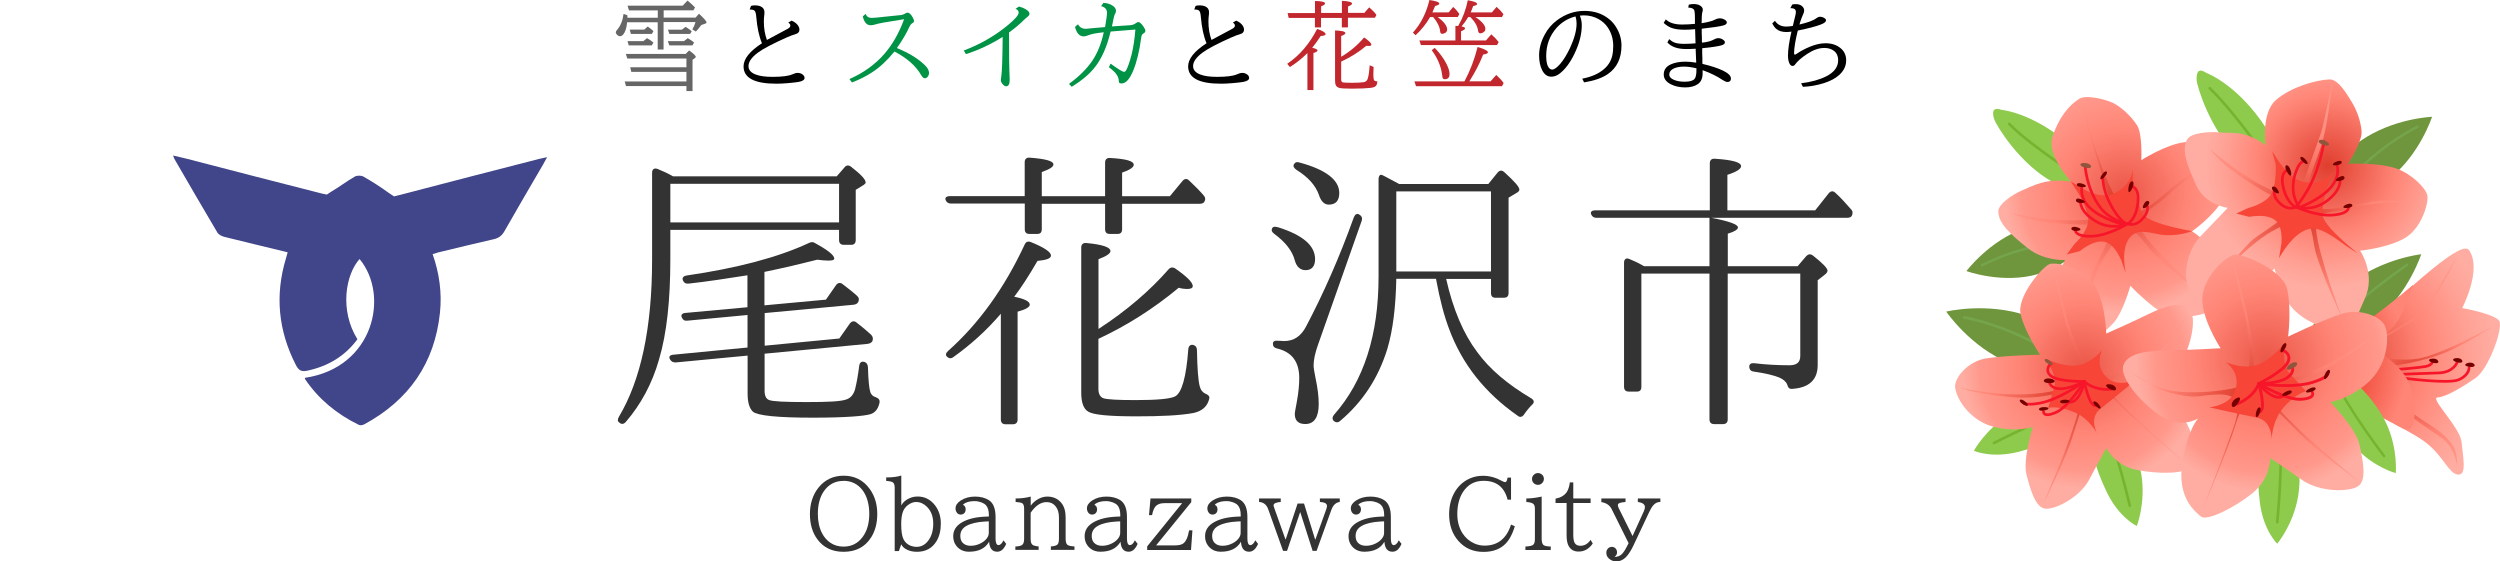
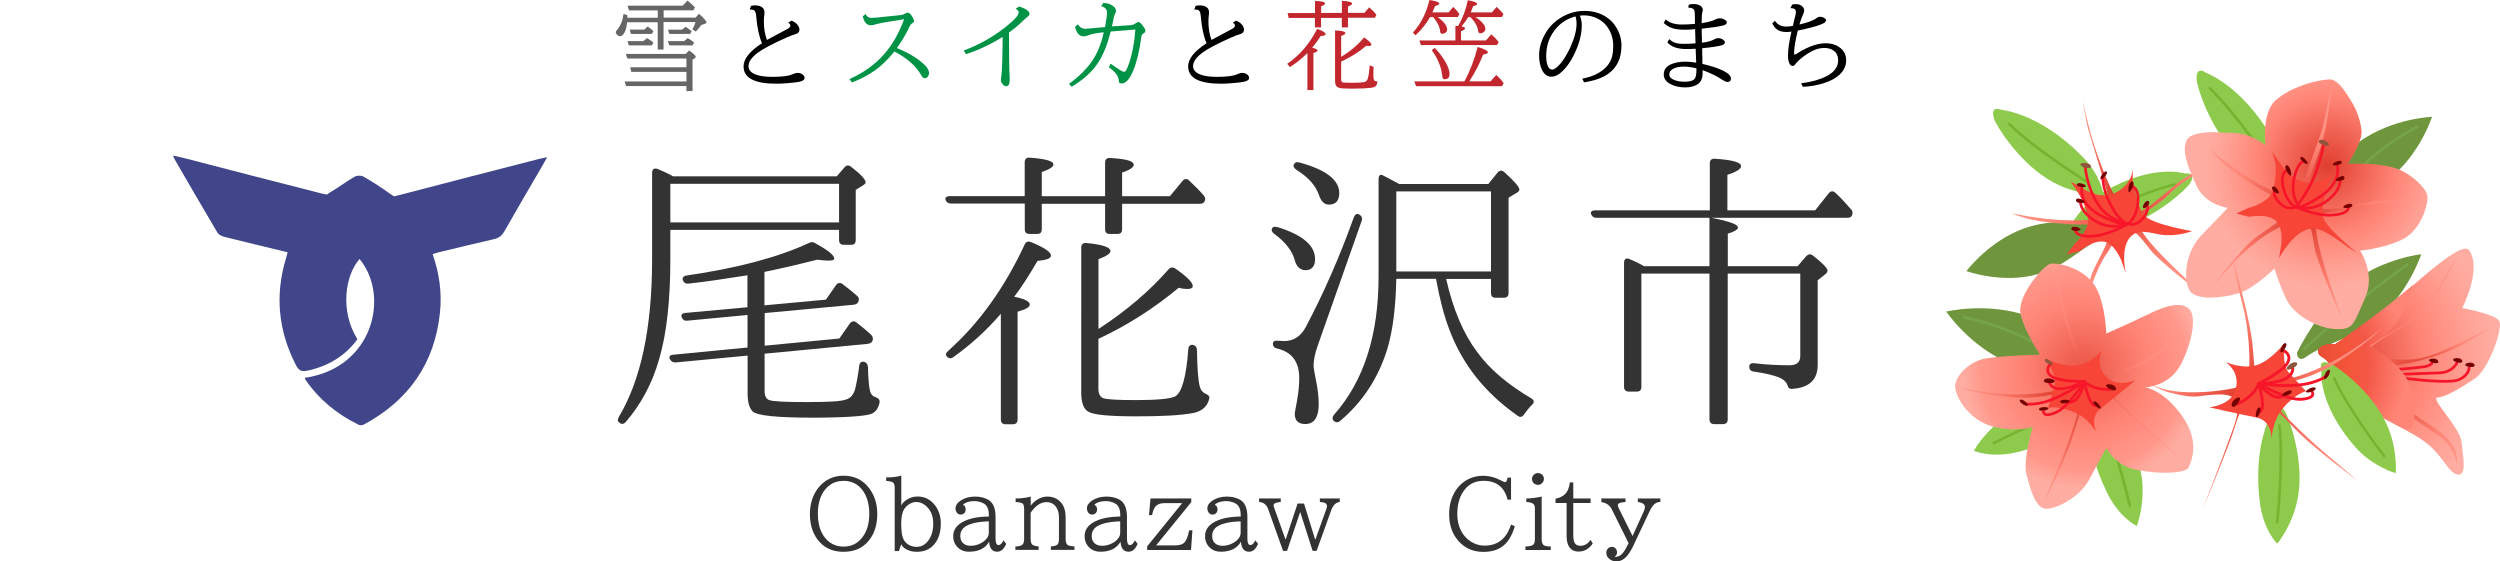
<svg xmlns="http://www.w3.org/2000/svg" xmlns:xlink="http://www.w3.org/1999/xlink" id="_レイヤー_1" width="302.87" height="68" viewBox="0 0 302.87 68">
  <defs>
    <style>.cls-1,.cls-2,.cls-3,.cls-4,.cls-5,.cls-6,.cls-7,.cls-8,.cls-9,.cls-10{fill:none;}.cls-2{stroke-width:.35px;}.cls-2,.cls-3,.cls-4,.cls-5,.cls-6,.cls-7,.cls-8,.cls-9,.cls-10{stroke-linecap:round;stroke-miterlimit:10;}.cls-2,.cls-3,.cls-8{stroke:#f71529;}.cls-11{clip-path:url(#clippath);}.cls-3{stroke-width:.33px;}.cls-12{fill:url(#_名称未設定グラデーション_4-2);}.cls-13{fill:#009245;}.cls-14{fill:#f74538;}.cls-15{fill:#8ecb4d;}.cls-16{fill:#666;}.cls-17{fill:#333;}.cls-18{fill:#8f563d;}.cls-19{fill:#c1272d;}.cls-20{fill:#404689;}.cls-21{fill:#70963d;}.cls-22{fill:#760000;}.cls-23{fill:url(#_名称未設定グラデーション_11-2);}.cls-24{fill:url(#_名称未設定グラデーション_11-3);}.cls-25{fill:url(#_名称未設定グラデーション_12-5);}.cls-26{fill:url(#_名称未設定グラデーション_12-4);}.cls-27{fill:url(#_名称未設定グラデーション_12-3);}.cls-28{fill:url(#_名称未設定グラデーション_12-2);}.cls-29{clip-path:url(#clippath-1);}.cls-30{clip-path:url(#clippath-4);}.cls-31{clip-path:url(#clippath-3);}.cls-32{clip-path:url(#clippath-2);}.cls-33{clip-path:url(#clippath-7);}.cls-34{clip-path:url(#clippath-8);}.cls-35{clip-path:url(#clippath-6);}.cls-36{clip-path:url(#clippath-5);}.cls-37{clip-path:url(#clippath-9);}.cls-38{clip-path:url(#clippath-10);}.cls-39{clip-path:url(#clippath-11);}.cls-40{fill:url(#_名称未設定グラデーション_12);}.cls-41{fill:url(#_名称未設定グラデーション_11);}.cls-4{stroke-width:.31px;}.cls-4,.cls-6,.cls-7,.cls-10{stroke:#74a44c;}.cls-5{stroke-width:.31px;}.cls-5,.cls-9{stroke:#76b430;}.cls-6{stroke-width:.3px;}.cls-7{stroke-width:.3px;}.cls-8,.cls-9,.cls-10{stroke-width:.33px;}.cls-42{fill:url(#_名称未設定グラデーション_4);}.cls-43{fill:url(#_名称未設定グラデーション_7);}.cls-44{fill:url(#_名称未設定グラデーション_2);}</style>
    <clipPath id="clippath">
      <path class="cls-1" d="M292.34,34.53c-3.75,3.28-9.41,7.15-9.41,7.15-2.06-.1-2.67,.98-1.59,1.59,1.08,.61,2.08,2.65,2.93,4.28,.85,1.63,7.21,4.25,9.49,5.97,2.28,1.71,2.82,3.79,3.98,3.97,1.16,.18,.64-2.16,.47-3.94-.17-1.78-3.91-5.36-2.9-5.4,1.01-.05,2.97-1.23,4.6-2.35,1.62-1.13,3.34-6.03,2.88-6.89-.45-.87-4.5-1.59-4.5-1.59,0,0,2.46-4.68,.83-7.01-.09-.13-.23-.19-.42-.19-.98,0-3.21,1.69-6.35,4.44" />
    </clipPath>
    <radialGradient id="_名称未設定グラデーション_2" cx="678.57" cy="1289.58" fx="678.57" fy="1289.58" r="1" gradientTransform="translate(-13064.86 25408.53) scale(19.67 -19.67)" gradientUnits="userSpaceOnUse">
      <stop offset="0" stop-color="#e03e2e" />
      <stop offset=".07" stop-color="#e03e2e" />
      <stop offset=".56" stop-color="#ff8576" />
      <stop offset=".84" stop-color="#ffa195" />
      <stop offset="1" stop-color="#ffada2" />
    </radialGradient>
    <clipPath id="clippath-1">
      <path class="cls-1" d="M293.45,37.5c-1.83,2.08-8.28,5.06-8.28,5.06-.7,1.45,2.78,4.11,4.61,5.94,1.83,1.83,4.8,3.67,6.19,4.69,1.39,1.03,1.72,3.28,1.72,3.28,0,0,.04-1.61-.51-2.44-1.15-1.75-2.29-2.12-4.68-3.82-2.39-1.7-5.01-4.75-5.19-5.43-.19-.68,1.07-.52,2.11-.49,1.04,.03,4.15-.54,6.61-1.49,2.46-.95,6-3.28,6-3.28,0,0-5.56,3.1-8.66,3.84-2.33,.56-6.19-.12-6.38-.82-.19-.69,5.18-3.47,6.38-4.3,1.2-.82,4.36-7.27,4.36-7.27,0,0-2.47,4.42-4.3,6.51" />
    </clipPath>
    <radialGradient id="_名称未設定グラデーション_12" cx="631.87" cy="1230.89" fx="631.87" fy="1230.89" r="1" gradientTransform="translate(-6544.37 13364.17) scale(10.82 -10.82)" gradientUnits="userSpaceOnUse">
      <stop offset="0" stop-color="#e03e2e" />
      <stop offset=".07" stop-color="#e03e2e" />
      <stop offset=".66" stop-color="#ff8576" />
      <stop offset="1" stop-color="#ff9688" />
    </radialGradient>
    <clipPath id="clippath-2">
      <path class="cls-1" d="M291,51.84s0,0,.01,0c-.51-.28-1.04-.56-1.58-.84,.37,.2,.88,.47,1.57,.84" />
    </clipPath>
    <radialGradient id="_名称未設定グラデーション_4" cx="691.97" cy="1171.03" fx="691.97" fy="1171.03" r="1" gradientTransform="translate(-10964.24 -6613.99) rotate(90) scale(9.62 -9.62)" gradientUnits="userSpaceOnUse">
      <stop offset="0" stop-color="#da412e" />
      <stop offset="0" stop-color="#da412e" />
      <stop offset=".28" stop-color="#eb4e36" />
      <stop offset=".5" stop-color="#f4553a" />
      <stop offset=".66" stop-color="#f45847" />
      <stop offset=".98" stop-color="#ff8576" />
      <stop offset="1" stop-color="#ff8576" />
    </radialGradient>
    <clipPath id="clippath-3">
      <path class="cls-1" d="M282.93,41.68c-2.06-.1-2.67,.98-1.59,1.59,1.08,.61,2.08,2.65,2.93,4.28,.44,.83,2.31,1.93,4.34,3.02-.03-.01-.04-.02-.04-.02,0,0,.01,0,.04,.02,.27,.15,.54,.29,.81,.44,.53,.28,1.07,.57,1.58,.84,1.79,.95,1.78-2.19,1.01-4.97-.77-2.78-4.98-5.01-4.98-5.01,0,0,1.96-1.02,3.19-2.64,1.23-1.61,2.11-4.7,2.11-4.7-3.75,3.28-9.41,7.15-9.41,7.15" />
    </clipPath>
    <radialGradient id="_名称未設定グラデーション_4-2" cx="738.37" cy="1225.91" fx="738.37" fy="1225.91" r="1" gradientTransform="translate(-17581.17 -10721.06) rotate(90) scale(14.57 -14.57)" xlink:href="#_名称未設定グラデーション_4" />
    <clipPath id="clippath-4">
      <path class="cls-1" d="M251.92,11.95c-1.36,.84-2.55,2.42-3.27,4.62-.73,2.2,2.23,5.42,2.23,5.42-3.04-.46-4.71,.58-5.87,1.06-1.16,.48-2.92,1.66-2.92,2.55,0,1.49,1.54,2.83,3.54,4.44,2.01,1.61,4.55,1.46,4.55,1.46,0,0-.57,.91-1.23,3.62-.65,2.71,.7,5.68,1.99,6.51,1.29,.83,4.06-1.3,5.16-2.57,1.11-1.27,1.99-4.44,1.99-4.44,0,0,1.22,1.32,2.91,2.63,1.76,1.36,4.85,1.36,6.62,.48,1.86-.92,1.43-1.59,1.12-4.89-.3-3.22-3.19-4.81-3.19-4.81,0,0,2.43-1.68,3.65-3.67,1.22-1.99,.44-5.2-.12-5.92-.57-.72-2.76-1.41-4.49-1.2-2.21,.27-5.18,2.17-5.18,2.17,0,0,.18-3.2-.53-4.26-.71-1.07-1.64-1.92-2.54-2.49-.68-.43-2.32-.9-3.47-.9-.4,0-.74,.06-.97,.2" />
    </clipPath>
    <radialGradient id="_名称未設定グラデーション_11" cx="652.58" cy="1269.95" fx="652.58" fy="1269.95" r="1" gradientTransform="translate(-9191.6 18412.58) scale(14.48 -14.48)" gradientUnits="userSpaceOnUse">
      <stop offset="0" stop-color="#eb5647" />
      <stop offset="0" stop-color="#eb5647" />
      <stop offset=".53" stop-color="#ff8576" />
      <stop offset=".85" stop-color="#ff988b" />
      <stop offset=".91" stop-color="#ffa195" />
      <stop offset="1" stop-color="#ffada2" />
    </radialGradient>
    <clipPath id="clippath-5">
      <path class="cls-1" d="M253.05,15.83c.36,1.37,2.39,7.86,2.74,9.1,.35,1.24,.31,1.22-1.42,1.53-4.54,.8-10.63-.63-10.63-.63,1.92,.94,4.79,1.18,6.9,1.33,.61,.04,1.21,.04,1.76,.04,1.37,0,2.49,0,2.91,.66,.59,.92-.82,2.95-1.76,5.01-.63,1.37-1.68,7.31-1.68,7.31,0,0,.34-1.16,.69-2.81,.35-1.65,1.53-5.03,2.63-6.6,1.12-1.6,.91-2.09,2.18-2.76,1.27-.67,2.41,1.49,3.43,2.59,1.81,1.95,6.96,5.79,6.96,5.79,0,0-2.78-2.38-4.89-4.49-1.41-1.41-3.47-3.48-3.73-4.71-.26-1.23,2.31-2.23,3.73-3.75,1.42-1.52,5.23-3.55,5.23-3.55,0,0-2.59,.97-4.08,2.14-2.18,1.7-3.7,3.3-5.13,3.74-1.43,.44-1.73-.73-2.76-2.18-.33-.47-1.64-3.44-2.55-6.4-.77-2.52-1.26-5.08-1.26-5.08,0,0,.35,2.38,.71,3.74" />
    </clipPath>
    <radialGradient id="_名称未設定グラデーション_12-2" cx="652.41" cy="1251.61" fx="652.41" fy="1251.61" r="1" gradientTransform="translate(-8322.15 16482.55) scale(13.15 -13.15)" xlink:href="#_名称未設定グラデーション_12" />
    <clipPath id="clippath-6">
      <path class="cls-1" d="M282.2,9.62c-1.71,.08-4.7,.94-6.49,2.51-1.79,1.57-1.24,5.45-1.24,5.45-2.64-1.87-4.13-1.39-5.46-1.53-1.33-.15-3.59,.04-4.03,.82-.75,1.31,.02,3.23,1.11,5.61,1.08,2.38,3.79,2.7,3.79,2.7,0,0-1.23,1.31-3.21,3.36-1.98,2.06-2.2,5.31-1.4,6.66,.8,1.35,4.48,.83,6.17,.25,1.68-.57,4.11-2.92,4.11-2.92,0,0,.49,1.74,1.43,3.71,.97,2.04,3.89,3.54,6,3.63,2.21,.1,2.15-.71,3.53-3.74,1.34-2.97-.59-5.76-.59-5.76,0,0,3.14-.29,5.29-1.45,2.15-1.16,3.04-4.34,2.86-5.24-.17-.9-1.89-2.57-3.64-3.22-2.22-.83-5.98-.61-5.98-.61,0,0,1.78-2.71,1.65-3.99-.13-1.28-.58-2.48-1.14-3.42-.57-.93-1.64-2.82-2.71-2.82-.01,0-.03,0-.04,0" />
    </clipPath>
    <radialGradient id="_名称未設定グラデーション_7" cx="668.94" cy="1258.72" fx="668.94" fy="1258.72" r="1" gradientTransform="translate(-18558.76 -9986.7) rotate(90) scale(14.97 -14.97)" gradientUnits="userSpaceOnUse">
      <stop offset="0" stop-color="#e03e2e" />
      <stop offset=".56" stop-color="#ff8576" />
      <stop offset=".84" stop-color="#ffa195" />
      <stop offset="1" stop-color="#ffada2" />
    </radialGradient>
    <clipPath id="clippath-7">
      <path class="cls-1" d="M281.38,15.39c-.33,1.37-2.33,6.39-2.6,7.64-.28,1.26-.31,1.22-1.98,.66-4.38-1.46-9.04-5.62-9.04-5.62,1.23,1.74,3.65,3.32,5.43,4.46,1.78,1.14,3.69,1.75,3.78,2.85,.08,1.1-2.13,2.2-3.93,3.56-1.2,.91-4.96,5.63-4.96,5.63,0,0,.86-.86,1.95-2.14,1.09-1.28,3.74-3.69,5.46-4.54,1.75-.87,1.8-1.41,3.23-1.39,1.44,.02,1.41,2.46,1.78,3.91,.66,2.57,3.35,8.41,3.35,8.41,0,0-1.31-3.42-2.16-6.28-.57-1.91-1.39-4.72-1.03-5.92,.36-1.2,3.1-.86,5.07-1.52,1.98-.66,6.29-.62,6.29-.62,0,0-2.74-.38-4.6-.07-2.73,.46-4.83,1.14-6.29,.84-1.47-.3-1.17-1.47-1.39-3.23-.07-.58,1.38-3.38,1.99-6.41,.52-2.58,.84-5.88,.84-5.88,0,0-.85,4.3-1.19,5.67" />
    </clipPath>
    <radialGradient id="_名称未設定グラデーション_12-3" cx="654.15" cy="1253.36" fx="654.15" fy="1253.36" r="1" gradientTransform="translate(-8480.3 16808.88) scale(13.39 -13.39)" xlink:href="#_名称未設定グラデーション_12" />
    <clipPath id="clippath-8">
      <path class="cls-1" d="M248.35,31.98c-.79,.19-4.07,3.91-3.55,6.11,.52,2.2,2.35,4.88,2.35,4.88,0,0-4.54,.1-6.65,.47-2.1,.38-3.74,2.32-3.64,3.45,.13,1.49,1.88,4.13,4.69,4.82,2.81,.69,4.72,.01,4.72,.01,0,0-1.25,4-.76,5.82s1.08,4,2.32,4.09c1.25,.09,4.18-1.42,5.29-3.55,1.11-2.13,2.06-3.8,2.06-3.8,0,0,1.01,2.08,3.59,2.63,2.58,.55,6.05,.5,6.38-.29,.33-.79,1.45-3.12-.85-6.31-2.3-3.19-4.48-3.39-4.48-3.39,0,0,3.03,0,4.47-2.93,1.44-2.92,1.79-5.79,.89-6.6-.9-.81-2.56-.48-4.87,.65-2.31,1.13-5.14,2.37-5.14,2.37,0,0-.11-4.38-1.71-6.25-1.4-1.64-3.63-2.23-4.71-2.23-.16,0-.29,.01-.39,.04" />
    </clipPath>
    <radialGradient id="_名称未設定グラデーション_11-2" cx="662.14" cy="1261.42" fx="662.14" fy="1261.42" r="1" gradientTransform="translate(-9441.39 18511.86) scale(14.64 -14.64)" xlink:href="#_名称未設定グラデーション_11" />
    <clipPath id="clippath-9">
      <path class="cls-1" d="M263.57,40.56c.89-1.2,1.29-2.29,1.29-2.29,0,0-.52,1.11-1.29,2.29m-12.83,.3c.67,2.15,2.22,4.9,1.56,5.1-.66,.21-.8,.96-4.15,1.53-5.2,.89-10.77-.53-10.77-.53,0,0,1.29,.59,5.93,1.12,2.49,.28,4.54-.08,6.04-.44,1.29-.31,2.17-.63,2.55-.52,1.12,.31-1.87,7.99-2.53,9.53-.66,1.54-1.85,4.42-1.85,4.42,0,0,2.58-5.18,3.39-7.63,.94-2.85,1.56-5.28,2.31-6,.75-.72,2.12,.02,3.88,1.87,1.77,1.86,7.48,6.65,7.48,6.65,0,0-4.99-4.47-7.29-6.63-2.41-2.28-1.9-3.35,.14-4.24,2.03-.89,2.17-.5,4.46-2.49,.62-.54,1.2-1.31,1.69-2.06-.34,.47-.76,.95-1.26,1.4-2.36,2.11-7.49,3.81-8.4,3.65-.91-.16-3.01-4.65-3.74-7.85-.73-3.21-1.45-5.57-1.45-5.57,0,0,.87,5.01,2.02,8.67" />
    </clipPath>
    <radialGradient id="_名称未設定グラデーション_12-4" cx="658.87" cy="1258.12" fx="658.87" fy="1258.12" r="1" gradientTransform="translate(-9039.72 17787.54) scale(14.1 -14.1)" xlink:href="#_名称未設定グラデーション_12" />
    <clipPath id="clippath-10">
      <path class="cls-1" d="M270.69,30.84c-.85,.21-3.18,2-3.8,4.58-.62,2.57,2.13,6.77,2.13,6.77,0,0-4.03,.23-6.79,.27-2.76,.05-4.51,.53-4.97,1.75-.47,1.21,1.27,3.78,4.06,5.88,2.79,2.09,4.99,.59,4.99,.59,0,0-1.28,1.28-1.93,5.45-.65,4.17,1.56,5.85,2.26,6.45,.7,.59,4.04-1.05,6.24-2.83,2.2-1.78,2.15-4.26,2.15-4.26,0,0,1.73,1.13,3.82,2.63,2.1,1.5,5.63,1.51,6.78,.82,1.15-.69,.64-3.06,.23-5.04-.41-1.98-3.55-5.19-3.55-5.19,0,0,2.15-.28,4.5-2.31,2.35-2.02,2.74-5.4,2.13-6.89-.46-1.13-2.97-2.19-5.16-1.52-2.19,.67-6.58,2.79-6.58,2.79,0,0,.44-3.45-.13-5.8-.54-2.24-5.05-4.13-6.22-4.13-.06,0-.11,0-.15,.01" />
    </clipPath>
    <radialGradient id="_名称未設定グラデーション_11-3" cx="669.29" cy="1268.63" fx="669.29" fy="1268.63" r="1" gradientTransform="translate(-10413.86 20303.8) scale(15.97 -15.97)" xlink:href="#_名称未設定グラデーション_11" />
    <clipPath id="clippath-11">
      <path class="cls-1" d="M260.32,46.45c-1.31-.75-2.35-1.56-2.35-1.56,0,0,.91,.84,2.35,1.56m11.44-9.21c.86,3.42,1.04,8.73,.25,9.32-.8,.6-6.53,1.47-9.8,.6-.69-.18-1.33-.44-1.89-.72,.83,.47,1.76,.93,2.61,1.14,3.16,.8,3.09,.35,5.47,.22,2.38-.14,3.39,.63,2.19,3.98-1.14,3.19-3.74,9.89-3.74,9.89,0,0,3.13-7.36,3.91-9.99,.78-2.64,1.72-4.01,2.8-3.68,1.08,.33,2.85,2.34,5.13,4.61,1.96,1.95,6.95,5.64,6.95,5.64,0,0-2.53-2.18-3.92-3.33-1.38-1.15-7.98-7.04-7.06-7.88,.67-.61,4.49-.5,8.68-3.26,4.18-2.77,5.12-3.96,5.12-3.96,0,0-4.63,4.06-10.03,5.75-2.41,.75-3.39,.67-4.01,.59-.28-.04-.48-.07-.7-.03-.73,.12-.59-3.25-1-5.64-.69-4.06-2.29-9.27-2.29-9.27,0,0,.46,2.61,1.32,6.03" />
    </clipPath>
    <radialGradient id="_名称未設定グラデーション_12-5" cx="665.54" cy="1264.85" fx="665.54" fy="1264.85" r="1" gradientTransform="translate(-9870.46 19324.31) scale(15.24 -15.24)" xlink:href="#_名称未設定グラデーション_12" />
  </defs>
  <path class="cls-20" d="M36.96,45.77c8.29-1.23,10.28-9.95,6.6-14.39-1.69,1.88-2.45,6.2-.26,9.72-1.52,2.06-3.56,3.27-6.08,3.81-.74,.16-1.06-.07-1.38-.7-2.13-4.16-2.55-8.46-1.19-12.93,.06-.2,.2-.71,.2-.71,0,0-.34-.09-.51-.13-2.39-.58-4.79-1.15-7.18-1.75-.3-.08-.67-.26-.82-.51-1.76-2.96-3.48-5.94-5.21-8.92-.05-.08-.07-.18-.16-.42,.58,.14,1.06,.24,1.53,.36,5.51,1.43,11.02,2.86,16.54,4.26,.16,.04,.56,.11,.56,.11,0,0,.35-.24,.5-.33,.98-.58,1.89-1.27,2.87-1.84,.28-.16,.8-.16,1.07,0,1.03,.59,2.04,1.23,3,1.93,.28,.2,.7,.46,.7,.46,0,0,.45-.1,.66-.16,5.63-1.48,11.28-2.93,16.92-4.38,.25-.06,.5-.11,.96-.21-.22,.4-.35,.64-.48,.88-1.57,2.7-3.16,5.39-4.7,8.11-.32,.56-.72,.83-1.33,.96-2.25,.51-4.48,1.06-6.72,1.6-.2,.05-.4,.12-.64,.2,.82,2.32,1.14,4.69,.89,7.09-.64,6.13-3.78,10.61-9.18,13.53-.18,.1-.48,.15-.65,.06-2.65-1.29-4.86-3.09-6.52-5.55-.02-.03,0-.1,0-.15" />
  <path class="cls-17" d="M101.36,21.37l.94-1.08c.22-.29,.51-.33,.83-.07,1.16,.9,1.74,1.52,1.74,1.88,0,.11-.07,.18-.22,.29l-.98,.61v6.08c0,.36-.18,.58-.54,.58h-.9c-.4,0-.58-.22-.58-.58v-1.23h-20.44v3.58c0,4.92-.43,8.97-1.37,12.12-.83,2.93-2.21,5.46-4.02,7.56-.25,.29-.54,.33-.8,.07-.22-.14-.22-.36-.04-.69,2.64-4.41,4.02-10.74,4.02-19.03v-10.53c0-.4,.22-.61,.65-.47,.61,.25,1.27,.54,1.88,.9h19.82Zm-8.72,16.57v3.94l9.04-.87,1.27-1.81c.22-.29,.51-.36,.79-.15,.65,.51,1.23,.98,1.77,1.48,.25,.25,.29,.51,.18,.8-.11,.18-.29,.29-.58,.33l-12.48,1.19v4.49c0,.61,.18,.98,.54,1.12,.43,.18,1.95,.25,4.56,.25s4.12-.07,4.81-.32c.54-.18,.87-.61,1.05-1.23,.18-.72,.36-1.7,.51-2.89,.07-.4,.33-.54,.69-.4,.22,.11,.33,.29,.36,.61,.04,1.59,.15,2.6,.29,3.04,.11,.29,.33,.51,.61,.58,.36,.14,.54,.29,.51,.65-.15,.72-.47,1.19-1.05,1.41-.76,.25-3.11,.44-7.09,.44-4.23,0-6.62-.25-7.2-.72-.43-.4-.65-1.12-.65-2.21v-4.59l-8.72,.83c-.33,0-.54-.11-.69-.4-.18-.29,0-.51,.43-.54l8.97-.87v-3.94l-7.31,.69c-.33,.04-.54-.11-.65-.4-.15-.29,.04-.51,.43-.54l7.52-.69v-3.87c-2.53,.4-4.88,.76-7.13,1.01-.33,.04-.58-.11-.69-.4-.11-.29,.04-.51,.43-.58,6.18-.9,11.11-2.21,14.83-3.94,.29-.15,.54-.15,.8,.04,1.52,.83,2.28,1.45,2.28,1.84,0,.18-.22,.25-.76,.25-.33,0-.8-.04-1.3-.11-1.84,.47-3.98,.98-6.4,1.48v4.05l7.45-.69,1.23-1.77c.22-.29,.51-.33,.79-.11,.51,.4,1.09,.83,1.74,1.41,.25,.22,.29,.47,.15,.76-.11,.18-.25,.29-.58,.33l-10.78,1.01Zm-11.43-11h20.44v-4.67h-20.44v4.67Z" />
  <path class="cls-17" d="M124.14,24.66h-8.93c-.32,0-.54-.14-.65-.43-.11-.29,.11-.47,.54-.47h9.04v-4.12c0-.36,.22-.58,.62-.54,1.92,.15,2.86,.4,2.86,.83,0,.29-.47,.58-1.41,.91v2.93h7.67v-4.09c0-.36,.22-.58,.61-.54,1.92,.11,2.86,.36,2.86,.83,0,.29-.47,.62-1.41,.94v2.86h5.79l1.52-1.84c.25-.29,.54-.33,.8-.07,.65,.61,1.27,1.23,1.77,1.81,.22,.25,.25,.51,.07,.8-.11,.15-.29,.22-.58,.22h-9.37v3.07c0,.4-.18,.58-.54,.58h-.94c-.4,0-.58-.18-.58-.58v-3.07h-7.67v3.07c0,.4-.18,.58-.54,.58h-.94c-.4,0-.58-.18-.58-.58v-3.07Zm.62,12.23c0,.32-.51,.61-1.48,.87v13.06c0,.36-.18,.58-.58,.58h-.87c-.4,0-.58-.22-.58-.58v-12.81c-1.7,1.99-3.62,3.73-5.75,5.25-.29,.22-.54,.18-.8-.07-.18-.22-.11-.43,.18-.69,3.73-3.33,6.8-7.6,9.26-12.88,.15-.33,.4-.43,.76-.29,1.59,.65,2.42,1.19,2.42,1.63,0,.36-.54,.54-1.63,.65-1.05,1.81-1.99,3.26-2.82,4.34,1.27,.25,1.88,.58,1.88,.94m8.32,2.97c3.4-2.21,6.22-4.63,8.5-7.23,.22-.25,.51-.29,.8-.11,1.41,.98,2.13,1.7,2.13,2.13,0,.25-.22,.36-.69,.36-.29,0-.65-.04-1.01-.15-3.04,2.53-6.29,4.59-9.73,6.19v6.08c0,.58,.22,.98,.61,1.12,.47,.15,1.77,.22,3.91,.22,2.53,0,4.12-.14,4.74-.43,.83-.4,1.38-2.31,1.63-5.75,.04-.43,.33-.61,.69-.47,.25,.11,.36,.29,.36,.65,.04,2.21,.15,3.62,.33,4.31,.11,.47,.36,.76,.69,.91,.33,.14,.54,.29,.47,.61-.22,.94-.87,1.52-1.95,1.74-1.59,.29-3.87,.4-6.87,.4-3.29,0-5.24-.18-5.86-.58-.54-.33-.83-1.08-.83-2.28V29.98c0-.36,.22-.58,.61-.54,1.95,.18,2.93,.51,2.93,.98,0,.29-.47,.61-1.45,.98v8.46Z" />
  <path class="cls-17" d="M154.8,27.52c3,.94,4.52,2.21,4.52,3.87,0,.87-.4,1.34-1.16,1.34-.61,0-1.09-.4-1.3-1.19-.29-1.12-1.12-2.21-2.5-3.22-.29-.22-.36-.43-.25-.65,.11-.22,.33-.25,.69-.14m10.16-.76l-5.28,14.98c-.36,1.01-.54,1.84-.54,2.53,0,.36,.11,.83,.22,1.45,.29,1.34,.4,2.39,.4,3.22,0,1.59-.54,2.42-1.63,2.42-.83,0-1.27-.4-1.27-1.23,0-.18,.11-.69,.25-1.48,.22-1.19,.29-2.13,.29-2.86,0-1.95-.87-3.15-2.68-3.58-.33-.07-.51-.25-.51-.58,0-.29,.22-.4,.58-.36,.33,0,.58,.04,.76,.04,1.19,0,2.06-.58,2.68-1.77,2.1-3.98,4.05-8.39,5.79-13.24,.15-.36,.4-.51,.69-.29,.29,.18,.36,.44,.25,.76m-7.52-7.09c3.22,.87,4.81,2.13,4.81,3.69,0,.94-.43,1.41-1.27,1.41-.54,0-.94-.4-1.19-1.16-.4-1.16-1.3-2.17-2.75-3.07-.29-.22-.4-.4-.29-.65,.15-.25,.36-.33,.69-.22m12.05,2.6h10.82l1.12-1.38c.25-.29,.51-.33,.83-.04,1.19,1.08,1.81,1.77,1.81,2.1,0,.11-.07,.22-.22,.33l-1.09,.65v11.54c0,.4-.18,.58-.58,.58h-1.01c-.36,0-.54-.18-.54-.58v-1.7h-5.43c.83,3.69,2.1,6.66,3.76,8.86,1.52,2.1,3.73,3.94,6.55,5.61,.36,.22,.4,.51,.11,.76-.36,.36-.69,.76-.98,1.19-.22,.32-.51,.4-.8,.14-3.98-2.78-6.73-6.29-8.28-10.49-.58-1.52-1.12-3.51-1.59-6.08h-4.81c-.07,3.36-.4,6.19-1.09,8.5-1.09,3.51-2.97,6.4-5.72,8.72-.25,.22-.54,.22-.8-.04-.18-.22-.14-.47,.07-.72,3.62-4.09,5.39-9.66,5.39-16.75v-11.76c0-.43,.18-.65,.47-.51,.11,.04,.25,.14,.43,.22l1.56,.83Zm-.33,10.6h11.47v-9.7h-11.47v9.7Z" />
  <path class="cls-17" d="M207.14,25.49v-5.72c0-.36,.22-.58,.61-.54,2.13,.14,3.18,.43,3.18,.9,0,.33-.54,.69-1.66,1.05v4.3h10.64l1.63-2.06c.25-.29,.54-.33,.8-.07,.61,.54,1.27,1.27,1.92,2.02,.22,.22,.22,.51,.07,.8-.11,.15-.29,.22-.58,.22h-16.42c2.13,.4,3.22,.8,3.22,1.16,0,.25-.4,.51-1.23,.76v3.94h8.46l1.05-1.23c.25-.25,.51-.29,.83-.04,1.16,.91,1.74,1.52,1.74,1.81,0,.15-.11,.33-.36,.51l-.83,.65v10.27c0,1.77-1.01,2.75-3.08,2.89-.36,.04-.51-.15-.61-.51-.14-.36-.47-.65-.98-.87-.61-.25-1.66-.51-3.11-.72-.32-.04-.51-.25-.51-.61,0-.29,.22-.43,.58-.4,1.48,.18,2.89,.25,4.3,.25,.87,0,1.3-.36,1.3-1.12v-9.98h-8.79v17.65c0,.36-.18,.58-.58,.58h-1.05c-.4,0-.58-.22-.58-.58v-17.65h-8.25v13.71c0,.4-.18,.58-.54,.58h-.98c-.36,0-.58-.18-.58-.58v-15.05c0-.43,.29-.61,.65-.43,.51,.22,1.01,.43,1.45,.69l.33,.18h7.92v-5.86h-13.67c-.33,0-.54-.14-.65-.4-.15-.29,.04-.51,.51-.51h13.86Z" />
  <path class="cls-16" d="M79.69,2.14v-.88h-3.49l-.17-.57h6.67l.59-.62c.32,.25,.62,.53,.91,.83l-.19,.35h-3.61v.88h3.87l.41-.47c.61,.56,.91,.91,.91,1.05,0,.07-.06,.13-.19,.17l-.44,.15c-.26,.36-.48,.62-.66,.79l-.42-.26c.17-.28,.29-.57,.38-.89h-3.87v3.33h-.71V2.7h-3.71c-.04,.5-.14,.91-.31,1.24-.16,.3-.34,.45-.55,.45-.12,0-.24-.06-.35-.17-.11-.11-.16-.22-.16-.31,0-.07,.05-.17,.14-.27,.45-.52,.71-1.17,.8-1.95l.47,.16c0,.12,0,.22,0,.3h3.68Zm3.47,8.29h-7.32l-.16-.56h7.48v-1.16h-6.68l-.13-.56h6.81v-1.06h-7.16l-.18-.56h7.25l.42-.42c.53,.38,.8,.64,.8,.77,0,.06-.04,.12-.12,.17l-.27,.19v3.79h-.74v-.6Zm-5.22-5.44l.44-.37c.33,.19,.59,.37,.78,.53l-.19,.35h-2.8l-.15-.52h1.91Zm.11-1.4l.41-.37c.06,.03,.1,.06,.13,.08,.23,.17,.42,.32,.58,.47l-.2,.34h-2.54l-.14-.52h1.76Zm4.81,1.4l.46-.37c.31,.18,.57,.36,.77,.53l-.2,.35h-2.8l-.19-.52h1.95Zm-.25-1.4l.45-.34c.27,.16,.51,.34,.74,.53l-.19,.33h-2.52l-.17-.52h1.69Z" />
  <path d="M90.97,.72c.15-.05,.32-.07,.49-.07,.38,0,.68,.08,.88,.24,.18,.14,.27,.34,.27,.58,0,.17-.01,.36-.04,.55-.02,.15-.03,.35-.03,.6,0,.8,.12,1.54,.37,2.22,.48-.27,1.18-.64,2.09-1.12,.29-.16,.44-.24,.45-.24,.2-.12,.3-.24,.3-.38,0-.12-.08-.24-.25-.37l.4-.23c.31,.13,.55,.3,.72,.51,.15,.19,.23,.38,.23,.58,0,.28-.15,.45-.45,.54-.3,.08-.67,.22-1.12,.42-1.67,.75-2.82,1.35-3.44,1.81-.77,.57-1.16,1.11-1.16,1.65,0,.46,.29,.8,.88,1.02,.49,.19,1.16,.28,2.03,.28,1.14,0,1.93-.1,2.39-.3,.26-.12,.48-.18,.65-.18,.22,0,.41,.06,.57,.17,.18,.12,.27,.27,.27,.44,0,.23-.23,.39-.7,.48-.29,.05-.72,.1-1.29,.15-.58,.05-1.05,.07-1.43,.07-2.65,0-3.97-.7-3.97-2.1,0-.9,.74-1.84,2.23-2.8-.35-.82-.58-1.89-.69-3.2-.03-.4-.1-.64-.21-.75-.1-.09-.3-.14-.59-.14l.16-.42Z" />
  <path class="cls-13" d="M104.86,1.69c.13,.32,.37,.48,.74,.48,.21,0,.76-.05,1.65-.15,1-.11,1.61-.17,1.84-.19,.19-.01,.37-.07,.53-.17,.14-.09,.26-.13,.34-.13,.19,0,.4,.2,.62,.59,.1,.18,.15,.31,.15,.42s-.06,.19-.19,.26c-.15,.08-.28,.25-.39,.5-.33,.72-.82,1.56-1.49,2.52,1.43,.59,2.56,1.27,3.37,2.06,.35,.34,.52,.66,.52,.95,0,.17-.05,.32-.15,.45-.1,.13-.22,.2-.35,.2-.16,0-.31-.12-.44-.36-.64-1.13-1.73-2.09-3.25-2.88-.86,1.07-1.77,1.92-2.72,2.53-.74,.48-1.55,.89-2.43,1.22l-.3-.41c1.71-.76,3.12-1.77,4.23-3.05,.98-1.13,1.78-2.53,2.39-4.2l-.2,.03c-1.85,.28-2.94,.48-3.29,.6-.21,.07-.4,.1-.56,.1-.26,0-.48-.11-.65-.34-.14-.19-.24-.44-.3-.74l.34-.3Z" />
  <path class="cls-13" d="M116.75,6.12c1.97-.73,3.76-1.76,5.36-3.08,.87-.72,1.3-1.22,1.3-1.52,0-.2-.13-.35-.38-.45l.42-.28c.29,.07,.58,.19,.84,.35,.29,.17,.43,.35,.43,.54,0,.11-.07,.22-.22,.34-.18,.15-.34,.28-.47,.41-.45,.46-1.05,.96-1.79,1.51,0,2.6,.02,4.46,.08,5.57,0,.09,0,.17,0,.22,0,.48-.15,.72-.44,.72-.13,0-.27-.08-.41-.25-.15-.18-.22-.35-.22-.51,0-.08,.02-.22,.05-.42,.09-.55,.15-2.15,.17-4.8-1.43,.9-2.92,1.6-4.45,2.09l-.26-.43Z" />
  <path class="cls-13" d="M130.61,2.95c.18,.36,.5,.54,.95,.54,.07,0,.38-.03,.95-.09l.41-.04h.05c.42-.04,.73-.07,.91-.08,.15-.86,.23-1.44,.23-1.73,0-.43-.24-.69-.71-.8l.27-.4c.43,.02,.79,.12,1.08,.31,.3,.19,.45,.4,.45,.65,0,.12-.04,.26-.13,.4-.06,.1-.11,.28-.16,.53-.04,.21-.11,.53-.2,.96,.56-.04,1.31-.09,2.26-.15,.23-.02,.45-.1,.66-.26,.11-.08,.2-.12,.28-.12,.15,0,.35,.17,.59,.51,.17,.24,.26,.42,.26,.54,0,.14-.07,.24-.2,.31-.11,.06-.19,.13-.23,.22-.03,.05-.05,.17-.08,.35-.21,1.58-.53,2.9-.96,3.95-.43,1.04-.9,1.56-1.42,1.56-.15,0-.24-.03-.28-.1-.03-.04-.04-.11-.05-.21,0-.35-.16-.7-.48-1.04-.16-.17-.4-.38-.72-.62l.21-.43c.9,.66,1.44,.99,1.63,.99,.09,0,.17-.05,.23-.15,.24-.42,.46-1.08,.69-1.98,.21-.86,.36-1.86,.45-2.99l-.26,.02c-1.03,.08-1.95,.15-2.74,.22-.44,1.83-1.07,3.26-1.89,4.3-.67,.86-1.61,1.65-2.83,2.39l-.32-.35c1.22-.89,2.15-1.82,2.8-2.77,.64-.94,1.11-2.1,1.41-3.48-.86,.09-1.47,.2-1.81,.34-.26,.1-.46,.16-.61,.16-.52,0-.88-.39-1.06-1.16l.37-.31Z" />
  <path d="M144.83,.72c.15-.05,.32-.07,.49-.07,.38,0,.68,.08,.88,.24,.18,.14,.27,.34,.27,.58,0,.17-.01,.36-.04,.55-.02,.15-.03,.35-.03,.6,0,.8,.12,1.54,.37,2.22,.48-.27,1.18-.64,2.09-1.12,.29-.16,.44-.24,.45-.24,.2-.12,.3-.24,.3-.38,0-.12-.08-.24-.25-.37l.4-.23c.31,.13,.55,.3,.72,.51,.15,.19,.23,.38,.23,.58,0,.28-.15,.45-.45,.54-.3,.08-.67,.22-1.12,.42-1.67,.75-2.82,1.35-3.44,1.81-.77,.57-1.16,1.11-1.16,1.65,0,.46,.3,.8,.88,1.02,.49,.19,1.16,.28,2.03,.28,1.14,0,1.93-.1,2.39-.3,.26-.12,.48-.18,.65-.18,.22,0,.41,.06,.57,.17,.18,.12,.27,.27,.27,.44,0,.23-.23,.39-.7,.48-.29,.05-.72,.1-1.29,.15-.58,.05-1.05,.07-1.43,.07-2.65,0-3.97-.7-3.97-2.1,0-.9,.74-1.84,2.23-2.8-.35-.82-.58-1.89-.69-3.2-.03-.4-.1-.64-.21-.75-.1-.09-.3-.14-.59-.14l.16-.42Z" />
  <path class="cls-19" d="M158.97,5.79c.43,.09,.64,.2,.64,.33,0,.1-.16,.21-.49,.3v4.49h-.73V6.43c-.62,.62-1.32,1.19-2.12,1.69l-.33-.39c1.49-1,2.7-2.41,3.63-4.23,.68,.24,1.02,.45,1.02,.63,0,.14-.2,.21-.59,.23-.37,.58-.72,1.05-1.03,1.43m4.33-3.62v1.15h-.74v-1.15h-2.52v1.15h-.74v-1.15h-3.18l-.13-.59h3.32V.12c.81,.01,1.22,.12,1.22,.3,0,.11-.16,.23-.48,.35v.8h2.52V.1c.82,.04,1.23,.15,1.23,.34,0,.1-.16,.22-.49,.35v.77h1.98l.58-.67c.36,.31,.66,.61,.88,.91l-.18,.35h-3.26Zm-.81,4.7c1.03-.6,1.96-1.38,2.77-2.33,.59,.4,.88,.69,.88,.87,0,.1-.11,.16-.33,.16-.07,0-.17,0-.29-.02-.87,.74-1.88,1.38-3.04,1.91v2.14c0,.21,.06,.34,.19,.38,.09,.03,.46,.05,1.11,.05,.6,0,1.07-.02,1.4-.07,.28-.03,.46-.19,.53-.47,.11-.37,.18-.9,.23-1.58l.47,.2c-.02,.42-.03,.72-.03,.92,0,.36,.03,.6,.1,.7,.05,.08,.18,.12,.38,.12-.01,.29-.08,.49-.22,.6-.12,.1-.31,.16-.55,.19-.51,.06-1.29,.1-2.31,.1-.81,0-1.31-.03-1.52-.09-.25-.07-.41-.21-.47-.43-.03-.12-.05-.29-.05-.51V3.69c.83,.03,1.25,.13,1.25,.32,0,.11-.17,.23-.51,.35v2.49Z" />
  <path class="cls-19" d="M174.19,2.07c.75,.57,1.13,1.07,1.13,1.5,0,.2-.09,.35-.28,.44-.13,.06-.24,.09-.33,.09-.14,0-.22-.1-.24-.3-.05-.55-.33-1.13-.84-1.73h-.38c-.48,.84-1.07,1.57-1.76,2.2l-.32-.32c.97-1.07,1.63-2.39,2-3.95,.8,.12,1.2,.26,1.2,.44,0,.1-.17,.2-.51,.29-.11,.28-.22,.54-.33,.77h1.97l.55-.66c.29,.26,.54,.55,.75,.87l-.2,.35h-2.41Zm3.23,7.78c.67-1.25,1.21-2.64,1.59-4.16,.83,.25,1.25,.46,1.25,.65,0,.12-.19,.21-.58,.27-.41,1.06-.97,2.14-1.67,3.24h2.57l.69-.77c.37,.34,.67,.66,.89,.98l-.19,.38h-10.42l-.2-.58h6.07Zm-.4-4.95h3l.65-.74c.34,.29,.63,.6,.89,.93l-.2,.37h-9.22l-.18-.56h4.36v-1.77c.13,0,.24,.01,.33,.02l.04-.07c.52-.9,.9-1.91,1.13-3.05,.76,.13,1.13,.28,1.13,.46,0,.1-.16,.19-.48,.24-.1,.29-.2,.55-.3,.77h2.57l.57-.67c.31,.27,.59,.57,.83,.9l-.18,.34h-3.21c.8,.53,1.2,1.01,1.2,1.44,0,.19-.1,.33-.29,.44-.13,.06-.24,.09-.33,.09-.14,0-.23-.1-.26-.3-.07-.57-.39-1.12-.94-1.67h-.26c-.24,.41-.51,.78-.81,1.13,.29,.06,.43,.14,.43,.24,0,.1-.16,.22-.49,.35v1.1Zm-3.2,.9c.61,.64,1.07,1.27,1.39,1.88,.26,.51,.4,.94,.4,1.29,0,.42-.2,.63-.59,.63-.12,0-.21-.06-.25-.18-.02-.03-.04-.16-.06-.37-.14-1.04-.56-2.03-1.26-2.97l.38-.29Z" />
  <path d="M191.68,9.53c1.11-.21,1.98-.59,2.63-1.15,.53-.45,.86-.99,1.01-1.63,.08-.34,.12-.74,.12-1.19,0-.83-.22-1.57-.66-2.23-.29-.43-.67-.77-1.14-1.03-.53-.29-1.12-.44-1.77-.44-.17,0-.32,.01-.47,.03,.15,.37,.23,.76,.23,1.16,0,1.09-.3,2.25-.89,3.47-.53,1.1-1.14,1.9-1.81,2.41-.32,.24-.65,.36-.99,.36-.48,0-.86-.27-1.12-.81-.24-.48-.36-1.07-.36-1.77,0-.83,.22-1.66,.67-2.5,.37-.7,.87-1.28,1.48-1.74,1.03-.77,2.14-1.15,3.34-1.15s2.16,.33,2.97,.98c.36,.28,.66,.63,.9,1.04,.41,.67,.62,1.4,.62,2.19,0,1.53-.55,2.68-1.65,3.44-.69,.48-1.65,.81-2.88,1.01l-.22-.45Zm-.81-7.54c-.91,.23-1.67,.69-2.29,1.38-.84,.95-1.26,2.08-1.26,3.41,0,.53,.07,.95,.2,1.23,.14,.28,.31,.42,.52,.42,.25,0,.57-.23,.97-.68,.41-.48,.81-1.13,1.2-1.95,.53-1.15,.79-2.13,.79-2.95,0-.28-.04-.57-.13-.85" />
  <path d="M204.62,.56c.18-.05,.37-.07,.55-.07,.33,0,.6,.06,.8,.19,.22,.14,.32,.3,.32,.49,0,.09-.01,.18-.05,.29-.06,.2-.09,.65-.09,1.35,.31-.05,.58-.1,.82-.16,.34-.07,.64-.18,.91-.32,.13-.07,.29-.11,.47-.11,.2,0,.39,.05,.58,.16,.18,.09,.27,.21,.27,.35,0,.16-.14,.27-.41,.35-.42,.12-1.3,.25-2.63,.4v.55s.02,.49,.02,.49v.51s.02,.14,.02,.14c.66-.07,1.15-.21,1.47-.4,.17-.1,.33-.15,.48-.15,.28,0,.52,.1,.72,.29,.07,.07,.1,.14,.1,.22,0,.17-.15,.29-.44,.37-.45,.12-1.22,.24-2.31,.34v.65s.02,.53,.02,.53v.54s.01,.18,.01,.18c1.03,.24,1.86,.51,2.5,.82,.64,.31,.95,.63,.95,.96,0,.27-.14,.41-.42,.41-.15,0-.34-.08-.57-.23-.66-.45-1.47-.85-2.44-1.2,0,.04,0,.1,0,.17,0,.08,0,.15,0,.2,0,.61-.19,1.05-.58,1.32-.38,.26-.89,.4-1.52,.4-.68,0-1.27-.13-1.77-.39-.56-.29-.84-.68-.84-1.17,0-.56,.28-.97,.85-1.23,.48-.22,1.08-.33,1.79-.33,.35,0,.78,.04,1.29,.12v-.09s-.02-.48-.02-.48l-.02-.49-.02-.49v-.14c-.39,.03-.77,.04-1.15,.04-1.05,0-1.81-.27-2.28-.8l.22-.4c.21,.19,.42,.33,.66,.42,.27,.1,.65,.15,1.14,.15,.41,0,.87-.02,1.39-.06-.02-.47-.04-1.04-.05-1.72-.43,.05-.86,.07-1.3,.07-.68,0-1.22-.08-1.63-.25-.31-.13-.6-.32-.88-.58l.26-.42c.42,.41,1.08,.62,1.97,.62,.51,0,1.03-.03,1.56-.08v-.65c0-.59-.04-.95-.11-1.06-.11-.16-.34-.25-.7-.26l.07-.38Zm.91,7.72c-.57-.14-1.08-.21-1.53-.21-.49,0-.9,.08-1.23,.23-.36,.17-.54,.41-.54,.72,0,.28,.19,.5,.58,.66,.34,.14,.76,.22,1.26,.22,.62,0,1.03-.11,1.22-.34,.16-.19,.23-.55,.23-1.1v-.17Z" />
  <path d="M217.11,.55c.16-.03,.3-.05,.42-.05,.34,0,.6,.08,.79,.25,.17,.15,.25,.32,.25,.52,0,.14-.03,.27-.1,.4-.03,.06-.07,.16-.12,.29-.05,.12-.09,.22-.12,.3-.06,.16-.14,.39-.23,.71,1.02-.24,1.7-.49,2.04-.76,.16-.12,.31-.18,.45-.18,.21,0,.41,.07,.59,.2,.1,.07,.14,.15,.14,.23,0,.18-.21,.35-.63,.51-.61,.24-1.54,.48-2.79,.73-.3,1.22-.45,2.13-.45,2.73,0,.12,.03,.19,.1,.19,.04,0,.12-.04,.24-.12,.45-.31,.99-.6,1.6-.85,.66-.27,1.28-.41,1.87-.41,.72,0,1.31,.19,1.78,.56,.48,.38,.72,.88,.72,1.51,0,.67-.28,1.26-.84,1.77-.45,.41-1.07,.74-1.85,.99-.81,.26-1.66,.41-2.55,.45l-.22-.43c1.21-.15,2.22-.43,3.02-.83,.98-.49,1.47-1.14,1.47-1.97,0-.48-.17-.86-.5-1.12-.31-.24-.7-.36-1.17-.36-.66,0-1.35,.24-2.08,.72-.7,.46-1.2,.9-1.49,1.31-.07,.1-.16,.15-.28,.15-.15,0-.28-.09-.37-.28-.12-.23-.19-.55-.19-.97,0-.72,.14-1.69,.42-2.91-.19,.03-.4,.05-.62,.05-.52,0-.93-.13-1.22-.38-.18-.15-.34-.37-.49-.66l.33-.32c.31,.47,.77,.7,1.37,.7,.24,0,.5-.03,.8-.08,.05-.25,.11-.5,.18-.76,.13-.48,.19-.79,.19-.9,0-.25-.1-.4-.31-.45-.09-.03-.21-.04-.36-.04l.22-.43Z" />
  <path class="cls-17" d="M102.2,57.63c1.33,0,2.38,.53,3.16,1.6,.61,.84,.92,1.85,.92,3.04,0,1.1-.25,2.05-.74,2.83-.74,1.17-1.86,1.75-3.34,1.75-1.38,0-2.44-.51-3.18-1.52-.6-.81-.9-1.83-.9-3.06s.35-2.35,1.05-3.21c.77-.95,1.79-1.43,3.04-1.43m-.02,.63c-1.03,0-1.82,.43-2.4,1.28-.47,.7-.71,1.61-.71,2.71,0,.91,.17,1.7,.51,2.35,.26,.49,.59,.87,1,1.15,.47,.32,1,.47,1.6,.47,.97,0,1.74-.39,2.31-1.16,.54-.72,.81-1.66,.81-2.82s-.28-2.15-.83-2.87c-.57-.74-1.34-1.12-2.3-1.12" />
  <path class="cls-17" d="M108.39,66.77v-7.68c0-.32-.07-.53-.21-.64-.13-.1-.4-.16-.82-.19v-.42c.77,0,1.38-.08,1.83-.23v3.62c.15-.28,.37-.51,.67-.7,.4-.25,.83-.38,1.3-.38,.85,0,1.56,.35,2.11,1.06,.47,.61,.71,1.35,.71,2.21s-.17,1.54-.51,2.12c-.52,.87-1.31,1.31-2.39,1.31-.57,0-1.04-.13-1.43-.39-.21-.14-.36-.31-.47-.52l-.28,.82h-.52Zm2.64-5.96c-.38,0-.74,.14-1.08,.41-.26,.21-.44,.46-.55,.74-.15,.38-.22,.88-.22,1.52,0,.82,.08,1.41,.25,1.79,.17,.39,.47,.67,.87,.84,.23,.09,.48,.14,.75,.14,.56,0,1.03-.25,1.41-.76,.4-.53,.6-1.21,.6-2.06s-.25-1.52-.76-2.03c-.38-.38-.81-.58-1.29-.58" />
  <path class="cls-17" d="M119.8,62.58v-.17c0-.55-.12-.95-.36-1.21-.12-.13-.3-.24-.52-.33-.27-.1-.54-.16-.83-.16-.46,0-.84,.07-1.13,.22-.15,.07-.25,.15-.29,.24,.21,.08,.32,.27,.32,.56,0,.14-.04,.26-.11,.37-.12,.16-.28,.24-.5,.24-.17,0-.32-.07-.43-.2-.12-.14-.19-.33-.19-.55,0-.36,.21-.68,.64-.96,.48-.31,1.06-.47,1.73-.47s1.22,.15,1.67,.43c.54,.35,.81,1.03,.81,2.05v2.6c0,.53,.12,.8,.36,.8,.21,0,.41-.19,.6-.58l.33,.43c-.27,.63-.63,.95-1.09,.95-.6,0-.93-.4-.98-1.21-.47,.81-1.28,1.21-2.43,1.21-.66,0-1.17-.24-1.54-.71-.26-.33-.38-.72-.38-1.17,0-.72,.36-1.28,1.08-1.69,.7-.4,1.62-.63,2.79-.68l.49-.02Zm0,.58l-.43,.02c-.98,.05-1.74,.23-2.27,.52-.51,.28-.76,.69-.76,1.22,0,.35,.09,.63,.28,.83,.22,.24,.54,.37,.97,.37s.83-.1,1.22-.3c.41-.21,.7-.48,.87-.8,.08-.15,.11-.3,.11-.45v-1.42Z" />
  <path class="cls-17" d="M123.01,66.63v-.42c.43-.02,.72-.09,.85-.22,.14-.13,.21-.36,.21-.7v-3.66c0-.33-.07-.55-.22-.66-.11-.07-.38-.13-.81-.16v-.42c.67,0,1.28-.08,1.83-.23v1.1c.25-.35,.57-.62,.96-.83,.35-.18,.7-.27,1.05-.27,.72,0,1.29,.26,1.71,.78,.34,.42,.51,1.01,.51,1.76v2.58c0,.36,.07,.6,.21,.72,.13,.11,.42,.18,.86,.2v.42h-2.86v-.42c.39-.02,.65-.1,.79-.22,.12-.11,.19-.34,.19-.7v-2.61c0-.56-.14-1.01-.42-1.35-.27-.33-.62-.49-1.07-.49-.71,0-1.35,.43-1.94,1.29v3.16c0,.35,.07,.59,.2,.7,.13,.12,.39,.19,.77,.22v.42h-2.83Z" />
  <path class="cls-17" d="M135.72,62.58v-.17c0-.55-.12-.95-.36-1.21-.12-.13-.3-.24-.52-.33-.27-.1-.54-.16-.83-.16-.46,0-.84,.07-1.13,.22-.15,.07-.25,.15-.29,.24,.21,.08,.32,.27,.32,.56,0,.14-.04,.26-.11,.37-.12,.16-.28,.24-.5,.24-.17,0-.32-.07-.43-.2-.12-.14-.19-.33-.19-.55,0-.36,.21-.68,.64-.96,.48-.31,1.06-.47,1.73-.47s1.22,.15,1.67,.43c.54,.35,.81,1.03,.81,2.05v2.6c0,.53,.12,.8,.36,.8,.21,0,.41-.19,.6-.58l.33,.43c-.27,.63-.63,.95-1.09,.95-.6,0-.93-.4-.98-1.21-.47,.81-1.28,1.21-2.43,1.21-.66,0-1.17-.24-1.54-.71-.26-.33-.38-.72-.38-1.17,0-.72,.36-1.28,1.08-1.69,.7-.4,1.62-.63,2.79-.68l.49-.02Zm0,.58l-.43,.02c-.98,.05-1.74,.23-2.27,.52-.51,.28-.76,.69-.76,1.22,0,.35,.09,.63,.28,.83,.22,.24,.54,.37,.97,.37s.83-.1,1.22-.3c.41-.21,.7-.48,.87-.8,.08-.15,.11-.3,.11-.45v-1.42Z" />
  <path class="cls-17" d="M139.37,60.39h4.95v.44l-4.26,5.24h2.31c.42,0,.73-.07,.95-.21,.34-.22,.59-.76,.74-1.61h.4l-.17,2.38h-5.31v-.44l4.24-5.24h-2.1c-.6,0-1.01,.18-1.23,.54-.13,.2-.24,.51-.32,.92h-.37l.18-2.01Z" />
  <path class="cls-17" d="M150.31,62.58v-.17c0-.55-.12-.95-.36-1.21-.12-.13-.3-.24-.52-.33-.27-.1-.54-.16-.83-.16-.46,0-.84,.07-1.13,.22-.15,.07-.25,.15-.29,.24,.21,.08,.32,.27,.32,.56,0,.14-.04,.26-.11,.37-.12,.16-.28,.24-.5,.24-.17,0-.32-.07-.43-.2-.12-.14-.19-.33-.19-.55,0-.36,.21-.68,.64-.96,.48-.31,1.06-.47,1.73-.47s1.22,.15,1.67,.43c.54,.35,.81,1.03,.81,2.05v2.6c0,.53,.12,.8,.36,.8,.21,0,.41-.19,.6-.58l.33,.43c-.27,.63-.63,.95-1.09,.95-.6,0-.93-.4-.98-1.21-.47,.81-1.28,1.21-2.43,1.21-.66,0-1.17-.24-1.54-.71-.26-.33-.38-.72-.38-1.17,0-.72,.36-1.28,1.08-1.69,.7-.4,1.62-.63,2.79-.68l.49-.02Zm0,.58l-.43,.02c-.98,.05-1.74,.23-2.27,.52-.51,.28-.76,.69-.76,1.22,0,.35,.09,.63,.28,.83,.22,.24,.54,.37,.97,.37s.83-.1,1.22-.3c.41-.21,.7-.48,.87-.8,.08-.15,.11-.3,.11-.45v-1.42Z" />
  <path class="cls-17" d="M152.51,60.39h2.65v.42c-.58,.05-.87,.18-.87,.41,0,.06,.03,.16,.08,.31l1.35,3.79h.05l1.43-4.32h.78l1.34,4.35h.04l1.32-3.68c.05-.15,.08-.27,.08-.37,0-.17-.09-.29-.25-.37-.13-.06-.33-.1-.61-.12v-.42h2.41v.42c-.47,.06-.81,.38-1.02,.96l-1.79,4.97h-.48l-1.49-4.67h-.03l-1.58,4.67h-.48l-1.81-5.07c-.2-.54-.56-.82-1.1-.86v-.42Z" />
-   <path class="cls-17" d="M167.69,62.58v-.17c0-.55-.12-.95-.36-1.21-.12-.13-.3-.24-.52-.33-.27-.1-.54-.16-.83-.16-.46,0-.84,.07-1.13,.22-.15,.07-.25,.15-.29,.24,.21,.08,.32,.27,.32,.56,0,.14-.04,.26-.11,.37-.12,.16-.28,.24-.5,.24-.17,0-.32-.07-.43-.2-.12-.14-.19-.33-.19-.55,0-.36,.21-.68,.64-.96,.48-.31,1.06-.47,1.73-.47s1.22,.15,1.67,.43c.54,.35,.81,1.03,.81,2.05v2.6c0,.53,.12,.8,.36,.8,.21,0,.41-.19,.6-.58l.33,.43c-.27,.63-.63,.95-1.09,.95-.6,0-.93-.4-.98-1.21-.47,.81-1.28,1.21-2.43,1.21-.66,0-1.17-.24-1.54-.71-.26-.33-.38-.72-.38-1.17,0-.72,.36-1.28,1.08-1.69,.7-.4,1.62-.63,2.79-.68l.49-.02Zm0,.58l-.43,.02c-.98,.05-1.74,.23-2.27,.52-.51,.28-.76,.69-.76,1.22,0,.35,.09,.63,.28,.83,.22,.24,.54,.37,.97,.37s.83-.1,1.22-.3c.41-.21,.7-.48,.87-.8,.08-.15,.11-.3,.11-.45v-1.42Z" />
  <path class="cls-17" d="M183.07,60.53h-.43c-.38-1.52-1.35-2.28-2.91-2.28-1.08,0-1.9,.45-2.49,1.35-.46,.71-.69,1.61-.69,2.68,0,.91,.22,1.69,.64,2.34,.36,.55,.83,.95,1.41,1.21,.39,.18,.81,.27,1.25,.27,1.6,0,2.67-.85,3.21-2.55l.46,.2c-.32,1.06-.76,1.84-1.34,2.32-.63,.53-1.45,.79-2.47,.79-1.24,0-2.25-.44-3.03-1.33-.74-.84-1.12-1.92-1.12-3.23,0-1.09,.26-2.03,.77-2.84,.46-.71,1.07-1.22,1.82-1.53,.48-.2,.98-.29,1.52-.29,.78,0,1.54,.21,2.28,.62,.18,.1,.31,.15,.41,.15,.13,0,.22-.18,.28-.55h.42v2.68Z" />
  <path class="cls-17" d="M184.8,66.63v-.42c.52-.02,.84-.1,.97-.24,.12-.12,.18-.35,.18-.69v-3.66c0-.31-.08-.51-.24-.61-.15-.1-.42-.17-.8-.2v-.42c.56,0,1.18-.08,1.86-.23v5.12c0,.36,.07,.61,.21,.74,.13,.12,.43,.18,.89,.19v.42h-3.08Zm1.53-9.32c.13,0,.26,.04,.38,.11,.22,.14,.33,.34,.33,.6,0,.19-.07,.35-.2,.49-.14,.15-.31,.23-.52,.23-.12,0-.23-.03-.34-.08-.25-.14-.38-.35-.38-.63,0-.22,.08-.4,.25-.54,.14-.12,.29-.18,.47-.18" />
  <path class="cls-17" d="M188.45,60.95v-.54c.61-.11,1.05-.37,1.34-.77,.2-.29,.33-.69,.39-1.2h.42v1.95h2.1v.55h-2.1v3.87c0,.45,.06,.77,.17,.97,.14,.23,.37,.34,.69,.34,.5,0,.92-.24,1.23-.72l.27,.44c-.44,.65-1.01,.98-1.72,.98-.57,0-.98-.24-1.22-.71-.15-.3-.23-.71-.23-1.22v-3.95h-1.33Z" />
  <path class="cls-17" d="M194,60.39h2.93v.42c-.37,.04-.6,.08-.7,.12-.15,.06-.23,.15-.23,.25,0,.12,.04,.26,.12,.41l1.66,3.35,1.36-2.99c.09-.2,.14-.37,.14-.51,0-.34-.29-.55-.86-.63v-.42h2.73v.42c-.35,0-.65,.14-.87,.42-.17,.2-.34,.49-.51,.86l-1.89,4.01c-.24,.5-.48,.9-.72,1.19-.39,.48-.84,.72-1.34,.72-.25,0-.48-.06-.68-.18-.36-.21-.54-.5-.54-.87,0-.21,.07-.38,.21-.52,.12-.12,.28-.19,.46-.19s.33,.06,.45,.19c.12,.13,.18,.29,.18,.49,0,.21-.1,.39-.31,.54,.36,0,.65-.11,.87-.32,.2-.19,.4-.49,.6-.88l.24-.47-2.05-4.12c-.23-.47-.65-.76-1.25-.85v-.42Z" />
  <path class="cls-21" d="M278.35,42.59s2.58-5.37,6.5-8.34c3.92-2.97,8.48-3.45,8.48-3.45,0,0-1.5,4.6-5.14,7.66-3.04,2.56-6.57,3.14-8.88,4.82-.94,.68-1.18-.55-.96-.69" />
  <path class="cls-7" d="M279.17,42.25s6.4-5.94,12.43-10.17" />
  <g class="cls-11">
    <rect class="cls-44" x="279.07" y="29.12" width="25.37" height="29.52" transform="translate(-2.76 26.42) rotate(-5.16)" />
  </g>
  <path class="cls-8" d="M291.14,45.8s5.51,.76,6.76,.19c1.26-.57,1.22-1.43,1.22-1.43" />
  <path class="cls-8" d="M297.7,43.84s-.41,1.29-2.29,1.34c-1.87,.05-4.74,.18-4.74,.18" />
  <path class="cls-8" d="M290.22,44.78s2.95-.24,3.68-.39c.73-.15,.81-.58,.81-.58" />
  <g class="cls-29">
    <rect class="cls-40" x="284.48" y="30.99" width="17.57" height="25.48" />
  </g>
  <g class="cls-32">
    <rect class="cls-42" x="289.49" y="50.53" width="1.47" height="1.79" transform="translate(111.88 286.09) rotate(-62.81)" />
  </g>
  <g class="cls-31">
    <rect class="cls-12" x="275.51" y="32.98" width="22.04" height="21.37" transform="translate(68.07 234.14) rotate(-49.75)" />
  </g>
  <path class="cls-22" d="M294.89,43.98c.81,.17,.57-.55-.11-.54-.68,.01-.7,.37,.11,.54" />
  <path class="cls-22" d="M297.8,43.92c.81,.17,.57-.55-.11-.54s-.7,.37,.11,.54" />
  <path class="cls-22" d="M299.32,44.46c.82,.05,.48-.63-.19-.52-.67,.11-.64,.47,.19,.52" />
  <path class="cls-21" d="M254.91,44.7s-4.3-4.74-9.27-6.44c-4.97-1.7-9.86-.51-9.86-.51,0,0,2.94,4.32,7.65,6.22,3.94,1.59,7.78,.89,10.7,1.82,1.18,.38,1.07-1.02,.79-1.09" />
  <path class="cls-10" d="M251.93,45.04s-5.87-4.95-13.97-6.59" />
  <path class="cls-15" d="M264.71,21.02s-3.87-1.28-9.88,2.24c-2.8,1.64-4.07,4.23-4.07,4.23,0,0,2.74,.81,5.98,.06,4.36-1.02,8.17-4.7,8.53-5.27,.36-.57,.69-1.36-.56-1.26" />
  <path class="cls-5" d="M253.05,26.5s6.35-3.2,10.41-4.15" />
  <path class="cls-21" d="M255.18,27.26s-5.54-1.15-9.88,.38c-4.34,1.53-7.07,5.2-7.07,5.2,0,0,4.38,1.6,8.65,.37,3.58-1.03,5.84-3.73,8.35-4.69,1.01-.38,.18-1.38-.05-1.27" />
-   <path class="cls-6" d="M253.32,29.21s-6.73-.42-13.2,2.93" />
  <path class="cls-15" d="M242.5,13.31s4.58,.39,9.71,5.59c2.39,2.42,2.62,4.72,2.62,4.72,0,0-2.96,.12-6.02-1.5-4.12-2.19-6.99-6.97-7.21-7.66-.22-.68-.34-1.59,.89-1.15" />
  <path class="cls-9" d="M252.79,22.01s-6.54-4.12-9.38-7" />
  <path class="cls-15" d="M267.26,8.82s4.33,1.54,7.99,7.86c1.7,2.94,1.35,5.23,1.35,5.23,0,0-2.89-.63-5.44-2.97-3.43-3.16-5-8.52-5.04-9.23-.04-.71,.07-1.62,1.15-.89" />
  <path class="cls-9" d="M275.02,19.83s-3.99-5.91-7.31-9.14" />
  <g class="cls-30">
-     <rect class="cls-41" x="240.56" y="10.37" width="31.39" height="33.48" transform="translate(-1.43 26.74) rotate(-5.96)" />
-   </g>
+     </g>
  <g class="cls-36">
    <rect class="cls-28" x="243.75" y="12.08" width="24.37" height="28.09" />
  </g>
  <path class="cls-14" d="M256.95,31.45c-.04-.06-.52-1.27-1.36-1.88-1.43-1.05-3.62,.86-3.64,.86l-1.57,.4,.97-1.3s1.55-1.37,1.64-2.8c.06-.97-.95-2.97-1.29-3.46l-.84-1.29c.81,.39,2.88,2.16,4.94,1.57,2.58-.94,2.59-3.15,2.59-3.15l-.02,1.5c.31,.93,.59,3.39,1.46,4.25,1.07,1.07,5.72,1.85,5.74,1.85,0,0-1.76,.71-3.79,.43-.72-.1-2.14-.57-3-.21-2.19,.91-1.24,4.89-1.24,4.89l-.59-1.68Z" />
  <path class="cls-8" d="M257.36,27.23s-2.6-.63-4.05-1.94c-1.45-1.3-1.09-2.66-1.09-2.66" />
  <path class="cls-8" d="M257.36,27.23s-1.58,.6-3.29-.33c-2.22-1.22-2.03-2.58-2.03-2.58" />
  <path class="cls-8" d="M257.77,27.11s-2.29,1.4-4.24,1.5c-2.35,.11-2.1-.84-2.1-.84" />
  <path class="cls-3" d="M257.77,27.11s-2.14-.36-3.35-2.01c-1.68-2.28-1.81-5.03-1.81-5.03" />
  <path class="cls-8" d="M257.44,27s-.78-.38-1.76-2.23c-.98-1.85-.93-3.34-.93-3.34" />
  <path class="cls-8" d="M257.77,27.11s1.08,.49,2.06-.94c.58-.84,.25-1.35,.25-1.35" />
  <path class="cls-8" d="M257.77,27.11s.97-.45,1.22-2.44c.25-1.98-.74-2.1-.74-2.1" />
  <path class="cls-22" d="M252.15,22.67c-.79-.06-.69-.63,0-.45,.69,.18,.78,.51,0,.45" />
  <path class="cls-18" d="M252.74,20.34c-.89-.17-.95-.65-.11-.59,.83,.06,.99,.76,.11,.59" />
  <path class="cls-22" d="M251.92,24.58c-.62-.06-.5-.65-.02-.51,.83,.24,.96,.6,.02,.51" />
  <path class="cls-22" d="M254.58,21.27c.48-.81,.93-.52,.51,0-.54,.68-.81,.51-.51,0" />
  <path class="cls-22" d="M257.88,22.62c.16-.93,.81-.81,.51,0-.3,.81-.68,.92-.51,0" />
  <path class="cls-22" d="M259.79,24.62c.34-.55,.84-.22,.45,.26-.39,.48-.94,.54-.45-.26" />
  <path class="cls-22" d="M251.48,27.97c-.8,0-.66-.62,.03-.47,.69,.15,.76,.48-.03,.47" />
  <path class="cls-21" d="M279.36,25.19s2.59-5.34,6.59-8.11c4-2.77,8.69-2.93,8.69-2.93,0,0-1.49,4.62-5.2,7.51-3.1,2.42-6.72,2.74-9.08,4.31-.95,.63-1.22-.66-.99-.78" />
  <path class="cls-4" d="M282.12,24.76s3.94-5.92,10.75-9.41" />
  <path class="cls-15" d="M281.24,44.85s-.52,4.04,4.07,9.28c2.14,2.44,4.93,3.19,4.93,3.19,0,0,.28-2.84-1.08-5.88-1.83-4.09-6.16-7.13-6.79-7.38-.63-.25-1.47-.42-1.13,.79" />
  <path class="cls-5" d="M288.83,55.25s-4.35-5.63-6.05-9.43" />
  <g class="cls-35">
    <rect class="cls-43" x="263.23" y="8.95" width="31.99" height="31.68" transform="translate(238.72 302.17) rotate(-86.77)" />
  </g>
  <g class="cls-33">
    <rect class="cls-27" x="267.76" y="9.72" width="24.26" height="29.09" />
  </g>
  <path class="cls-14" d="M276.39,29.55c0-.07,.15-1.37-.29-2.3-.76-1.6-3.59-.97-3.61-.98l-1.57-.4,1.47-.68s2.02-.46,2.78-1.68c.52-.82,.59-3.06,.52-3.65l-.43-1.55c.53,.73,1.81,3.29,3.89,3.76,2.72,.4,3.77-1.53,3.77-1.53l-.74,1.31c-.17,.96-1.1,3.26-.75,4.43,.43,1.45,4.15,4.35,4.16,4.37,0,0-.7-.35-2.35-1.57-.58-.43-1.87-1.28-2.8-1.38-2.36-.25-4.34,3.6-4.34,3.6l.28-1.76Z" />
  <path class="cls-8" d="M278.55,25.14s2.51-.93,3.79-2.4c1.28-1.46,.78-2.77,.78-2.77" />
  <path class="cls-8" d="M278.55,25.14s1.64,.42,3.22-.71c2.06-1.47,1.71-2.8,1.71-2.8" />
  <path class="cls-8" d="M278.13,25.07s2.43,1.12,4.38,.99c2.35-.16,1.99-1.08,1.99-1.08" />
  <path class="cls-3" d="M278.13,25.07s.51-.44,1.52-2.21c1.4-2.46,1.91-5.68,1.91-5.68" />
  <path class="cls-8" d="M278.44,24.92s-1.15-1.47-.36-3.92c.48-1.5,1.03-1.47,1.03-1.47" />
  <path class="cls-8" d="M278.13,25.07s-1.02,.62-2.16-.69c-.67-.77-.4-1.31-.4-1.31" />
  <path class="cls-8" d="M278.13,25.07s-1.01-.33-1.5-2.29c-.48-1.94,.49-2.17,.49-2.17" />
  <path class="cls-22" d="M283.19,20c.78-.15,.61-.71-.06-.45-.67,.26-.72,.59,.06,.45" />
  <path class="cls-18" d="M281.33,17.51c.83,.35,1.15-.02,.42-.43-.72-.41-1.25,.08-.42,.43" />
  <path class="cls-22" d="M283.65,21.87c.61-.13,.42-.7-.04-.51-.8,.33-.88,.71,.04,.51" />
  <path class="cls-22" d="M279.4,19.44c-.57-.75-.99-.41-.51,.06,.62,.61,.87,.41,.51-.06" />
  <path class="cls-22" d="M277.5,20.62c-.27-.9-.9-.71-.51,.06,.39,.77,.78,.84,.51-.06" />
  <path class="cls-22" d="M275.83,22.83c-.4-.51-.86-.12-.41,.31,.45,.43,1,.43,.41-.31" />
  <path class="cls-22" d="M284.48,25.19c.79-.1,.58-.69-.09-.46s-.7,.56,.09,.46" />
  <path class="cls-15" d="M254.28,49.21s-2.66,3.75-9.75,5.53c-3.3,.83-5.4-.13-5.4-.13,0,0,1.4-2.61,4.35-4.42,3.97-2.44,9.56-2.49,10.25-2.33,.7,.16,1.54,.51,.55,1.35" />
  <path class="cls-9" d="M241.56,53.67s6.87-3.54,10.79-4.53" />
  <path class="cls-15" d="M253.18,48.69s-1.13,4.45,2.09,11.01c1.5,3.05,3.6,4.03,3.6,4.03,0,0,1.09-2.76,.56-6.18-.71-4.61-4.29-8.9-4.86-9.32-.57-.43-1.39-.84-1.38,.46" />
  <path class="cls-9" d="M258.02,61.26s-1.74-7.53-3.53-11.16" />
  <g class="cls-34">
    <rect class="cls-23" x="236.76" y="31.94" width="29.84" height="29.78" />
  </g>
  <g class="cls-37">
    <rect class="cls-26" x="237.38" y="32.19" width="27.49" height="28.9" />
  </g>
  <path class="cls-14" d="M254.69,42.4s-1.16,1.46-2.79,1.83c-1.62,.37-4.04-.74-4.04-.74,0,0,1.34,2,1.07,3.09-.27,1.09-.8,2.84-.8,2.84,0,0,1.12-.33,3.11,.49,1.99,.82,2.91,2.77,2.91,2.77,0,0-1.21-1.97,.31-3.16,1.52-1.19,4.22-3.44,4.22-3.44,0,0-2.2,.87-3.44-.34-1.24-1.2-.92-2.61-.56-3.34" />
  <path class="cls-8" d="M252.51,46.22s-1.89,3.09-3.47,3.76c-1.58,.67-1.47-.14-1.47-.14" />
  <path class="cls-8" d="M252.51,46.22s-3.08,.04-3.99-.64c-.84-.62-.22-1.36-.22-1.36" />
  <path class="cls-8" d="M252.51,46.22s-3.02,2.2-5.44,2.63c-1.55,.27-1.89,0-1.89,0" />
  <path class="cls-8" d="M252.51,46.22s1.03,1.1,3.23,.94" />
  <path class="cls-8" d="M252.51,46.22s-1.93,1-3.11,.87c-1.18-.13-1.13-.92-1.13-.92" />
  <path class="cls-8" d="M252.51,46.22s.6,3.12,1.38,2.89" />
  <path class="cls-8" d="M252.54,46.22s-.65,2.98-2.11,2.44" />
  <path class="cls-22" d="M255.75,47.2c.85,.38,.76-.47,.01-.62-.75-.15-.86,.24-.01,.62" />
  <path class="cls-22" d="M248.14,46.41c.9,.07,1.09-.38,.26-.54-.82-.16-1.16,.47-.26,.54" />
  <path class="cls-22" d="M245.45,48.74c-.69-.64-1.05-.23-.49,.15,.71,.49,.92,.25,.49-.15" />
  <path class="cls-18" d="M248.47,43.82c-.69-.64-1.05-.23-.49,.15,.71,.49,.92,.25,.49-.15" />
  <path class="cls-22" d="M247.76,49.32c-.94-.04-.94,.5-.28,.43,.86-.09,.87-.41,.28-.43" />
  <path class="cls-22" d="M250.33,48.43c-.94-.07-.96,.47-.29,.43,.86-.06,.88-.38,.29-.43" />
  <path class="cls-22" d="M254.32,49.06c-.57-.75-.99-.41-.51,.06,.62,.61,.87,.41,.51-.06" />
  <path class="cls-15" d="M275.36,49.8s-2.51,3.85-1.58,11.1c.43,3.37,2.1,4.97,2.1,4.97,0,0,1.92-2.26,2.52-5.67,.81-4.59-1.19-9.8-1.59-10.39-.4-.59-1.04-1.25-1.45-.01" />
  <path class="cls-9" d="M275.88,63.26s.78-7.69,.26-11.7" />
  <g class="cls-38">
-     <rect class="cls-24" x="256.78" y="30.82" width="32.74" height="32.34" />
-   </g>
+     </g>
  <g class="cls-39">
    <rect class="cls-25" x="257.97" y="31.21" width="30.5" height="30.46" />
  </g>
  <path class="cls-14" d="M269.7,43.88s1.82,.83,3.55,.39c1.73-.44,3.5-2.67,3.5-2.67,0,0-.31,2.56,.48,3.47,.79,.91,2.15,2.33,2.15,2.33,0,0-1.24,.23-2.74,1.98-1.5,1.75-1.44,4.07-1.44,4.07,0,0,.2-2.47-1.84-2.87-2.03-.4-5.7-1.23-5.7-1.23,0,0,2.52-.24,3.12-1.99,.6-1.75-.39-2.95-1.09-3.46" />
  <path class="cls-2" d="M273.65,46.47s3.31,2.03,5.14,1.9c1.83-.13,1.34-.85,1.34-.85" />
  <path class="cls-2" d="M273.65,46.47s2.96-1.47,3.5-2.55c.5-1-.45-1.41-.45-1.41" />
  <path class="cls-2" d="M273.65,46.47s3.96,.63,6.48-.14c1.61-.49,1.81-.91,1.81-.91" />
  <path class="cls-2" d="M273.65,46.47s-.45,1.55-2.63,2.47" />
  <path class="cls-2" d="M273.65,46.47s2.33,.02,3.39-.68c1.06-.7,.63-1.43,.63-1.43" />
  <path class="cls-2" d="M273.65,46.47s.95,3.27,.08,3.43" />
  <path class="cls-2" d="M273.61,46.49s2.07,2.53,3.2,1.31" />
  <path class="cls-22" d="M271.02,48.99c-.62,.78-.96-.07-.31-.59s.94-.19,.31,.59" />
  <path class="cls-18" d="M277.91,44.53c-.82,.51-1.23,.17-.51-.39,.7-.55,1.34-.11,.51,.39" />
  <path class="cls-22" d="M281.62,45.45c.35-.95,.89-.73,.54-.09-.44,.82-.76,.69-.54,.09" />
  <path class="cls-22" d="M276.34,42.21c.35-.95,.89-.73,.54-.09-.44,.82-.76,.69-.54,.09" />
  <path class="cls-22" d="M279.69,47.13c.88-.49,1.15,.02,.47,.28-.87,.33-1.03,.03-.47-.28" />
  <path class="cls-22" d="M276.8,47.53c.86-.52,1.15-.01,.48,.27-.85,.36-1.03,.06-.48-.27" />
  <path class="cls-22" d="M273.3,50.07c.18-.99,.75-.87,.52-.19-.29,.88-.63,.81-.52,.19" />
</svg>